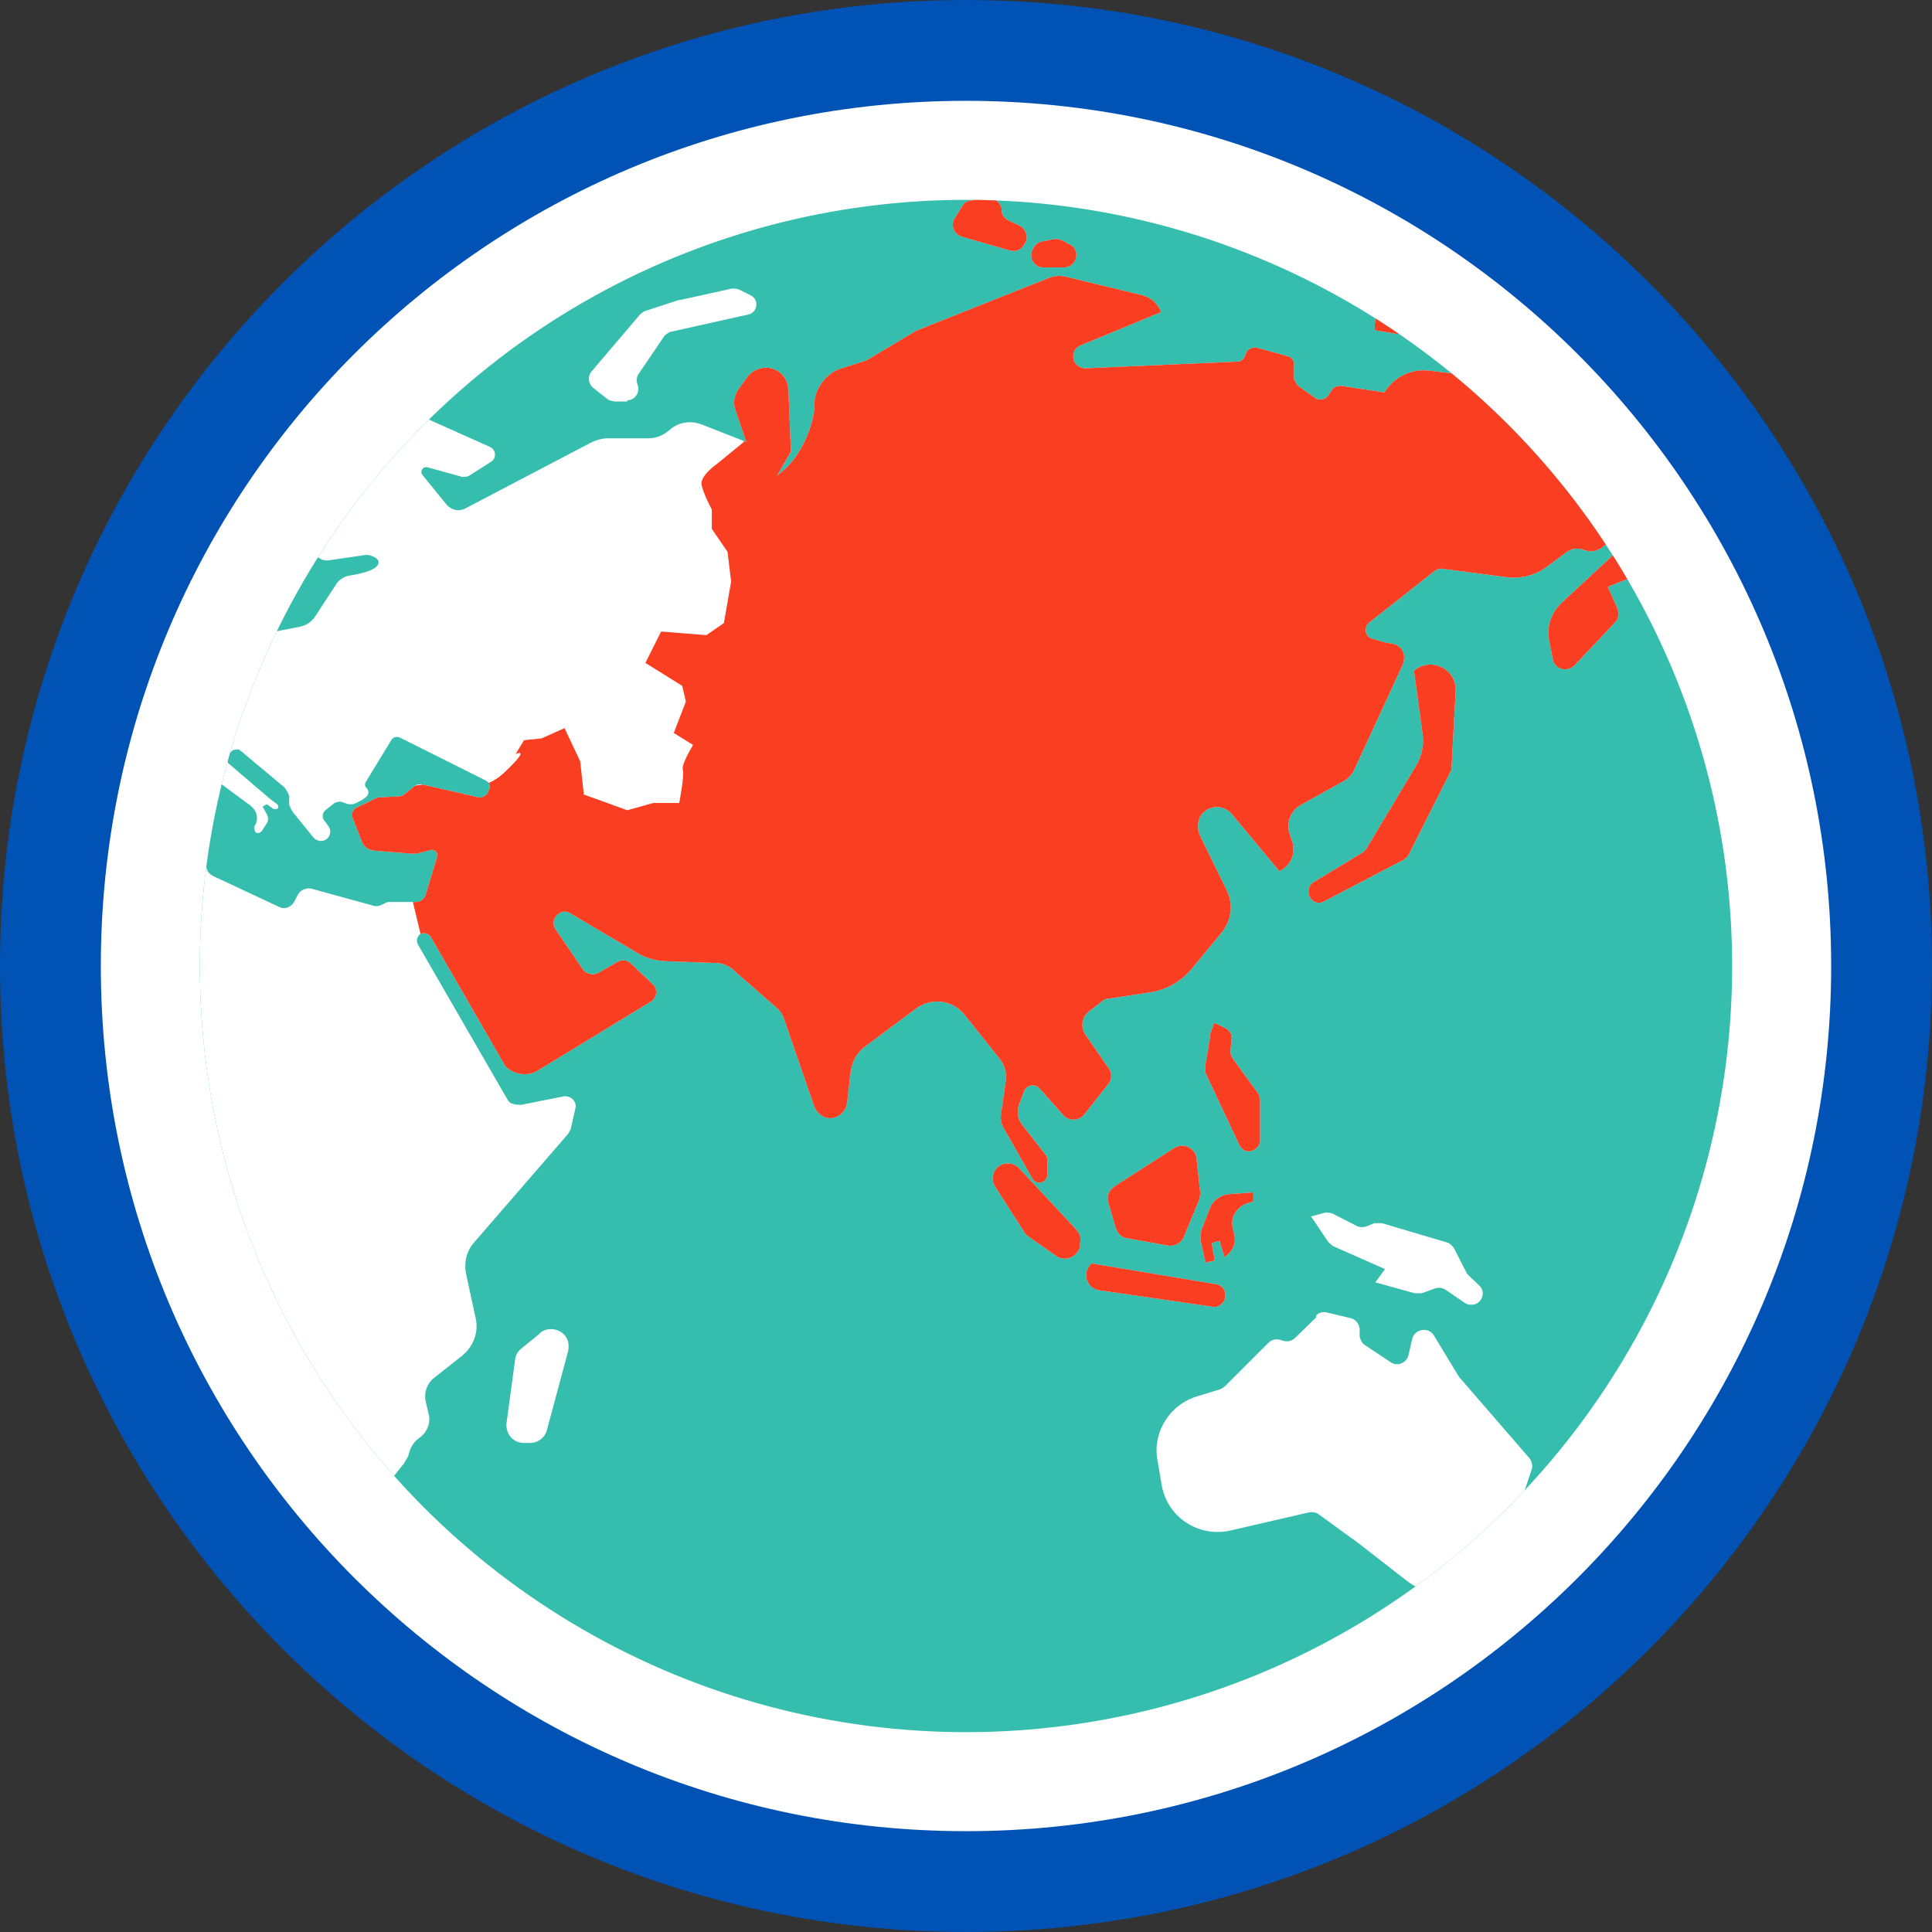
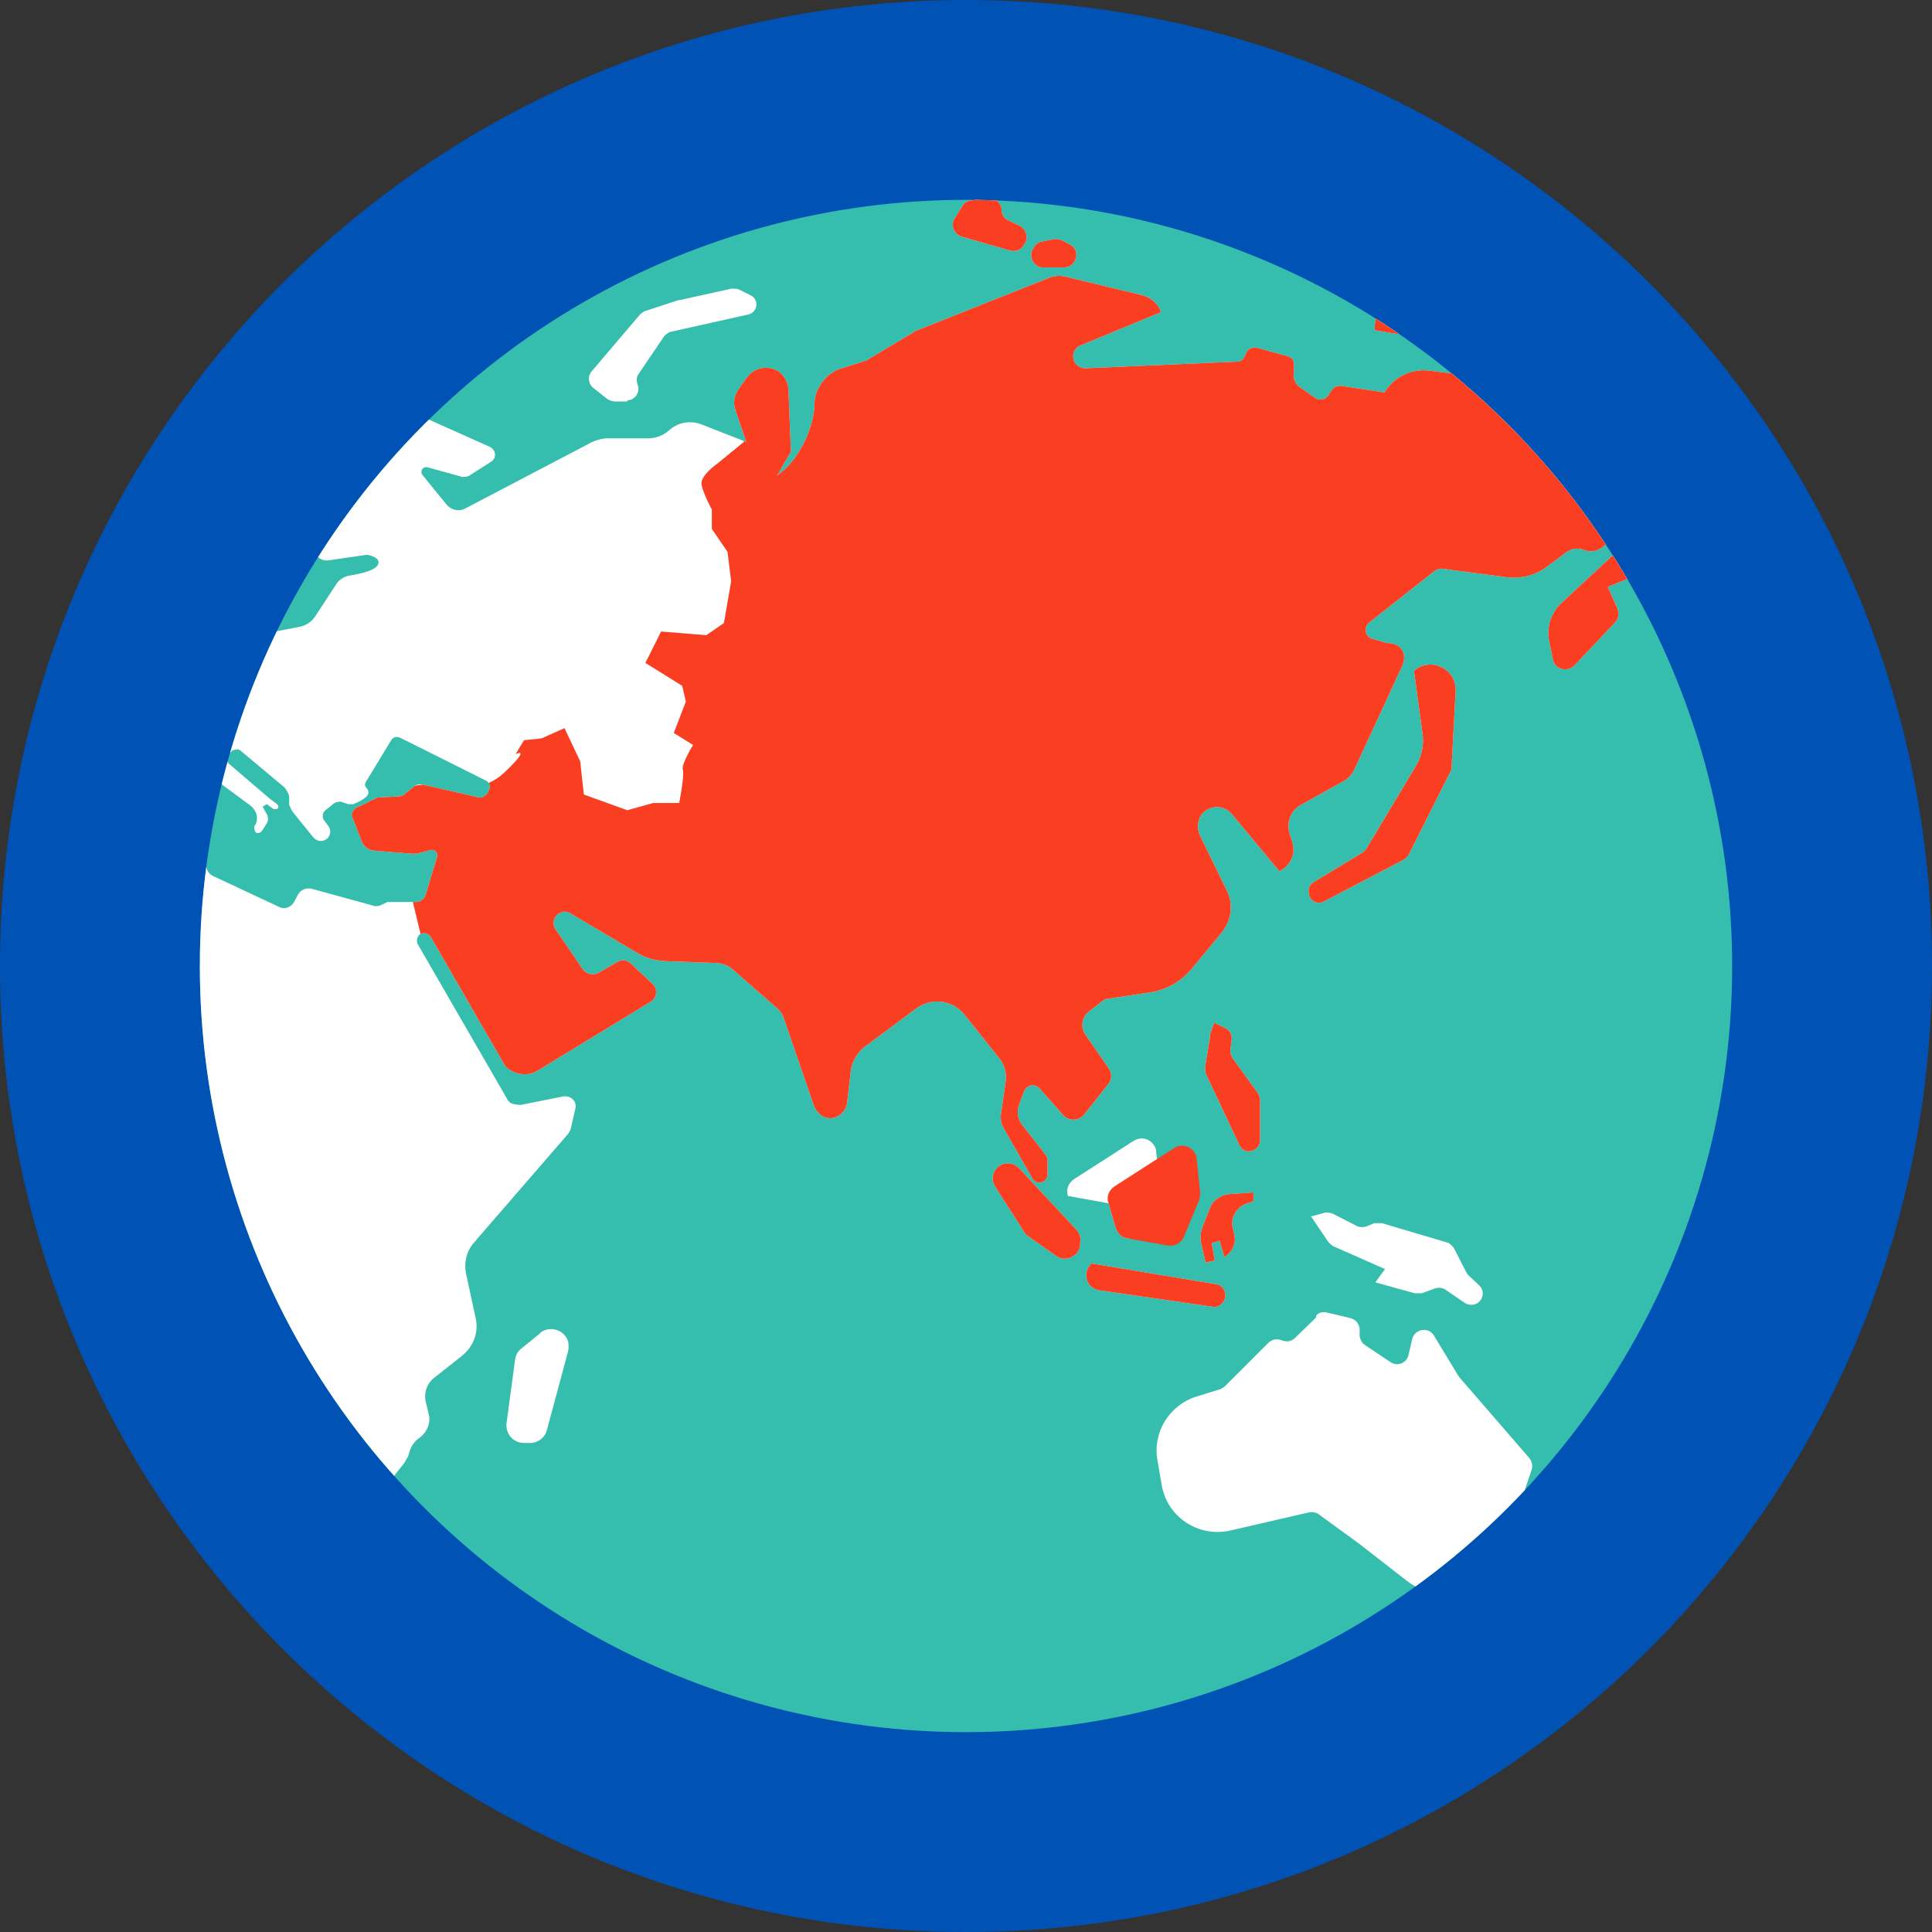
<svg xmlns="http://www.w3.org/2000/svg" id="Layer_1" data-name="Layer 1" viewBox="0 0 32 32">
  <rect x="0" y="0" width="32" height="32" fill="#333333" stroke="none" />
  <defs>
    <style> .cls-1 { fill: #f93e21; } .cls-1, .cls-2, .cls-3, .cls-4, .cls-5, .cls-6 { stroke-width: 0px; } .cls-7 { clip-path: url(#clippath-2); } .cls-2 { fill: #004878; } .cls-3 { fill: #35bead; } .cls-4 { fill: none; } .cls-8 { clip-path: url(#clippath-1); } .cls-5 { fill: #fff; } .cls-9 { clip-path: url(#clippath); } .cls-6 { fill: #0053b5; } </style>
    <clipPath id="clippath">
      <circle class="cls-4" cx="-33.8" cy="16" r="12.69" />
    </clipPath>
    <clipPath id="clippath-1">
      <circle class="cls-4" cx="16" cy="16" r="12.69" />
    </clipPath>
    <clipPath id="clippath-2">
      <path class="cls-4" d="M7.65,12.9s.28.3.72-.12.17-.29.17-.29l.14-.23.29-.03.38-.17.26.55.06.55.72.26.43-.12h.43s.09-.46.06-.55.17-.41.17-.41l-.32-.2.2-.52-.06-.26-.61-.38.26-.52.75.06.29-.2.12-.69-.06-.49-.26-.38v-.32s-.14-.26-.17-.41.26-.35.26-.35l.44-.36-.33-1,1.53-1.42.38-1.85s3.07-.87,3.39-.87,3.3,2.72,3.39,2.72,2.29-1.3,2.43-1.3,4.29,2.06,4.49,2.26,2.17,3.07,2.17,3.07l-4,6.72s-2.98,1.27-2.98,1.51-1.71,3.39-1.71,3.39l-.69,1.39-2.69.58s-3.21-1.16-3.33-1.19-2.23-1.82-2.23-1.82l-2.29-1.59-1.07.23-.61-.46-1.16-1.97-.02-.15-.19-.79s-1.15-.38-1.15-.43-.07-.88-.07-.88l.82-.39.99-.14.23-.02Z" />
    </clipPath>
  </defs>
  <g id="_01_United_Kingdom_country_national_flag_world_flag" data-name="01 United Kingdom, country, national, flag, world flag">
    <g class="cls-9">
      <g>
        <path class="cls-2" d="M13.31,5.56l-1.97-.87-2.11.09c-.13,0-.24-.08-.29-.2-.04-.1-.13-.17-.24-.18l-1.41-.16-.03-.18-1-.12c-.3-.04-.6.11-.76.37l-.73-.12c-.06,0-.12.02-.16.07l-.06.09c-.05.07-.15.09-.22.04l-.29-.2s-.07-.08-.07-.14v-.2c.02-.07-.03-.14-.1-.16l-.52-.14c-.08-.02-.17.03-.19.11-.02.07-.08.12-.15.12l-2.56.12c-.1,0-.18-.06-.2-.15H.25c-.02-.1.03-.2.12-.24l1.36-.57c-.05-.14-.17-.25-.31-.28L.11,2.35c-.09-.02-.18-.01-.27.02l-2.25.9-.84.5-.45.15c-.24.08-.43.34-.43.59h0c0,.37-.23.87-.51,1.11l-.12.1.23-.41-.04-1.03c0-.13-.07-.26-.18-.33-.18-.11-.4-.07-.52.1l-.16.21c-.07.1-.09.23-.05.35l.18.54-.76-.3c-.19-.07-.4-.04-.55.1h0c-.1.08-.22.13-.35.13h-.73c-.08.01-.17.03-.24.07l-2.12,1.12c-.11.06-.25.03-.33-.07l-.39-.49c-.05-.06,0-.15.09-.13l.59.16s.08,0,.12-.02l.36-.23c.1-.06.09-.21-.02-.26l-1.85-.83c-.1-.04-.2-.05-.3-.03l-1.21.3c-.11.03-.21.09-.27.19l-.98,1.42-.76.34c-.13.06-.2.21-.16.35l.11.36c.06.19.27.27.44.17l.04-.03c.13-.08.3-.05.39.07l.27.36c.1.13.3.12.39-.02l.32-.54c.06-.09.05-.21-.01-.3l-.15-.22.8-1.08c.04-.06.11-.08.18-.07.14.03.2.19.1.3l-.34.37c-.05.06-.07.14-.06.22l.09.4c.03.12.15.2.27.18l.64-.09c.06,0,.22.05.21.13-.01.13-.29.19-.47.21-.11.01-.2.08-.26.17l-.34.54c-.06.09-.15.15-.26.17l-.99.2c-.08.02-.17-.02-.22-.09l-.35-.55s-.07-.05-.11-.02l-.22.15s-.04.05-.03.09l.16.5c.02.07-.02.15-.1.17l-.35.08s-.03.01-.05.02l-1.17.85s-.04.02-.06.02l-.19.04c-.12.03-.16.17-.07.25l.31.3s.05.08.05.13l-.06.3c-.01.07-.07.07-.15.07h-1.05c-.08,0-.11.19-.11.27v.7c0,.06.02.11.07.14l.43.21s.06.02.09.01l.62-.12s.06-.02.08-.04l.26-.27s.03-.04.04-.06l.05-.18c.03-.09.08-.17.15-.23l.22-.25c.09-.08.2-.18.32-.18h.13c.11,0,.21.03.29-.03l.11-.05c.07-.05.17-.04.24.02l.74.55c.19.12.18.27.15.35l-.03.05s0,.08.03.1c.04.02.08,0,.1-.03l.08-.11c.04-.06.04-.13,0-.19l-.06-.11.07-.04.11.08s.05.01.07-.01c.02-.02.01-.05-.01-.07l-.12-.09-.71-.6s-.04-.1,0-.14l.07-.08s.09-.04.13,0l.75.63s.07.09.08.15v.14s.04.08.06.12l.35.43c.06.07.17.08.24.02.06-.06.07-.16.01-.22l-.06-.08c-.04-.05-.03-.13.02-.17l.15-.12s.07-.03.11-.02l.12.04s.06,0,.09,0c0,0,.24-.09.26-.18.01-.06-.04-.1-.04-.1-.02-.03-.02-.06,0-.09l.43-.7c.03-.05.1-.07.15-.04l1.45.72c.06.03.08.1.05.15l-.03.07s-.08.07-.13.06l-.98-.23s-.07,0-.1.02l-.2.16s-.04.02-.07.03l-.37.02-.38.18s-.07.08-.05.13l.16.42c.03.09.12.15.21.16l.64.06s.06,0,.09,0l.24-.06c.07-.02.13.05.11.12l-.19.64c-.02.07-.09.12-.16.12h-.41s-.05,0-.07,0l-.13.06s-.08.02-.11,0l-1.05-.29c-.09-.02-.18.02-.22.1l-.07.13c-.05.09-.16.13-.25.08l-1.11-.52c-.06-.03-.1-.08-.11-.14l-.04-.22c-.01-.07-.06-.12-.13-.13l-.38-.08s-.05,0-.08,0l-1.21.34s-.03,0-.05,0l-.52-.1s-.07,0-.1.04l-1.1,1.36c-.09.11-.16.24-.19.38l-.3,1.17s-.02.08-.02.11l-.04.32c-.04.31.06.63.28.85l.83.84c.09.09.22.14.34.13l.76-.06.79-.17c.15-.03.32.02.42.14h0c.06.07.13.12.22.13l.26.04c.1.02.17.11.15.21l-.1.51s0,.07.01.11l.65,1.41c.07.14.07.31.02.45l-.18.48c-.05.14-.05.29,0,.43l.97,2.35c.08.2.29.32.5.3l.48-.06c.13-.01.24-.08.32-.18l.79-.99s.05-.08.07-.13l.03-.1c.03-.08.08-.16.16-.21.13-.09.2-.25.17-.41l-.05-.22c-.03-.14.02-.29.14-.39l.49-.39c.19-.15.27-.39.22-.62l-.16-.76c-.04-.19.01-.39.14-.54l1.58-1.83s.03-.05.04-.08l.08-.36c.03-.12-.08-.23-.2-.2l-.71.14s-.1,0-.14-.02c-.03,0-.06-.03-.08-.06l-1.52-2.63c-.03-.06-.01-.14.05-.17.06-.03.14-.01.17.05l1.27,2.19c.14.14.37.18.56.07l1.9-1.16c.11-.06.12-.21.03-.3l-.36-.34c-.06-.06-.15-.07-.22-.03l-.32.19c-.09.05-.21.03-.27-.06l-.45-.67c-.06-.09-.03-.21.06-.27.06-.04.14-.04.2,0l1.12.67c.15.09.31.14.48.14l.85.03c.11,0,.21.05.3.12l.74.65c.06.05.11.12.13.2l.5,1.45c.07.2.28.28.45.15.06-.05.1-.12.11-.19l.06-.53c.02-.16.11-.31.24-.41l.88-.65c.25-.19.61-.14.8.1l.6.75c.08.1.12.23.1.36l-.08.57c-.01.08,0,.16.04.23l.49.86c.07.12.25.07.25-.06v-.23s0-.08-.03-.11l-.4-.51c-.08-.1-.1-.23-.05-.35l.08-.22c.04-.11.19-.14.27-.05l.4.45c.09.1.26.1.34,0l.42-.53c.06-.08.06-.19,0-.27l-.39-.56c-.09-.13-.06-.3.06-.4l.26-.21.75-.12c.29-.05.56-.2.74-.42l.49-.59c.16-.2.2-.48.08-.71l-.45-.92c-.06-.12-.05-.27.03-.38.13-.16.37-.15.5,0l.81.97c.19-.09.29-.31.22-.51l-.04-.12c-.06-.19.02-.4.19-.49l.71-.39c.08-.04.14-.11.18-.19l.81-1.75c.1-.22-.01-.4-.25-.4h0l-.24-.07c-.13-.04-.16-.2-.06-.28l1.11-.88s.08-.04.12-.03l1.09.14c.25.03.5-.03.69-.18l.32-.24c.09-.07.21-.08.31-.04.1.04.21.02.3-.04l.42-.31.05.18-1.16,1.07c-.18.16-.25.41-.2.64l.06.31c.04.17.25.23.36.1l.68-.72c.06-.06.07-.15.04-.23l-.16-.37,1.12-.45.14.12,1.34-.64c-.07-.21.05-.43.26-.49l.42-.12c.11-.03.23-.02.33.03l.13.06c.15.07.33.02.41-.14.08-.15,0-.34-.16-.41Z" />
        <path class="cls-2" d="M-.85,17.34h0c.07,0,.14.03.18.08l.97,1.05c.05.06.08.14.06.21v.06c-.04.18-.26.27-.41.16l-.48-.34s-.05-.04-.07-.07l-.49-.77c-.11-.17.01-.39.21-.39Z" />
        <path class="cls-2" d="M.58,19.02h-.01c-.18.14-.11.42.11.45l1.9.28c.07.02.14,0,.19-.05h0c.11-.11.05-.3-.11-.33l-2.08-.35Z" />
        <path class="cls-2" d="M.84,18.01l.12.42c.03.09.1.16.2.18l.68.12c.12.02.23-.04.28-.15l.25-.61s.02-.08.02-.12l-.06-.58c0-.07-.04-.13-.09-.17h0c-.08-.07-.2-.07-.29-.01l-1,.64c-.09.06-.14.18-.11.28Z" />
        <path class="cls-2" d="M2.49,19.02l-.08-.35c-.02-.07,0-.14.01-.2l.14-.37c.05-.13.17-.22.31-.23l.43-.03v.16s-.1.03-.1.03c-.19.06-.3.27-.24.46v.02c.06.16,0,.34-.15.43h0l-.08-.27-.14.04.05.3-.16.03Z" />
        <path class="cls-2" d="M4.27,18.23l.3.44s.05.05.08.07l.88.39-.16.23.66.18s.08,0,.12,0l.22-.09c.06-.02.12-.01.18.02l.33.23s.06.03.09.03h0c.18.02.28-.2.15-.33l-.17-.16s-.03-.03-.04-.05l-.22-.42s-.07-.08-.11-.09l-1.1-.32s-.09,0-.13,0l-.12.05c-.05.02-.11.02-.16,0l-.42-.22s-.09-.03-.14-.01l-.22.06Z" />
        <path class="cls-2" d="M2.56,15.21l-.08.49s0,.07.02.11l.57,1.22c.03.06.09.1.16.11h0c.11,0,.19-.08.19-.18v-.69s-.01-.08-.04-.11l-.43-.59s-.04-.09-.03-.13l.02-.17c.01-.08-.03-.16-.11-.19l-.2-.09-.07.2s0,.02,0,.03Z" />
        <path class="cls-2" d="M4.36,19.93l-.36.35c-.06.06-.15.07-.22.04h0c-.08-.03-.17-.02-.22.04l-.73.74s-.05.04-.08.05l-.4.12c-.46.14-.74.6-.66,1.07l.07.42c.09.55.62.9,1.16.78l1.33-.31c.06-.01.12,0,.17.03l.67.49.83.64c.26.2.6.25.9.15l.14-.05c.28-.1.5-.32.59-.6l.47-1.39c.02-.07,0-.14-.04-.2l-1.19-1.36s-.01-.02-.02-.03l-.41-.67c-.1-.16-.33-.12-.37.06l-.06.27c-.03.14-.19.2-.31.13l-.42-.28c-.05-.04-.09-.09-.09-.16v-.12c-.01-.09-.07-.16-.16-.18l-.38-.09c-.07-.02-.14,0-.19.05Z" />
        <path class="cls-2" d="M4.23,12.79h0c.03.11.16.17.26.11l1.35-.71s.06-.05.08-.08l.72-1.44.07-1.33c.02-.38-.42-.59-.71-.35h0l.15,1.06c.03.2-.01.4-.11.57l-.83,1.4s-.04.05-.06.06l-.83.5c-.07.04-.1.12-.08.2Z" />
        <path class="cls-2" d="M-.41,1.84l-.02.03c-.08.14.01.31.17.31H.1c.07,0,.13-.03.17-.09H.27c.07-.1.04-.24-.07-.3l-.13-.07s-.09-.03-.14-.02l-.2.04c-.06.01-.11.04-.14.09Z" />
        <path class="cls-2" d="M5.35,3.14v.13s.37.06.37.06h1.68l.02-.04c.05-.14-.04-.3-.19-.32l-1.16-.16-.56.11c-.1.02-.17.11-.16.22Z" />
      </g>
    </g>
  </g>
  <g id="_01_United_Kingdom_country_national_flag_world_flag-2" data-name="01 United Kingdom, country, national, flag, world flag">
    <g>
      <path class="cls-6" d="M16,32c8.84,0,16-7.16,16-16S24.84,0,16,0,0,7.16,0,16s7.16,16,16,16Z" />
-       <path class="cls-5" d="M16,30.33c7.92,0,14.33-6.42,14.33-14.33S23.92,1.67,16,1.67,1.67,8.08,1.67,16s6.42,14.33,14.33,14.33Z" />
    </g>
    <g>
      <circle class="cls-3" cx="16" cy="16" r="12.69" />
      <g class="cls-8">
        <g>
          <path class="cls-5" d="M30.58,7.73l-1.93-.85-2.07.08c-.13,0-.24-.08-.28-.19-.04-.1-.13-.17-.23-.18l-1.38-.15-.03-.18-.98-.12c-.3-.04-.59.1-.75.36l-.72-.11c-.06,0-.12.02-.15.07l-.06.09c-.05.07-.15.09-.22.04l-.28-.2s-.07-.08-.07-.14v-.19c.02-.07-.03-.14-.1-.16l-.51-.14c-.08-.02-.17.03-.19.11-.02.07-.07.12-.14.12l-2.51.11c-.09,0-.18-.06-.2-.15h0c-.02-.1.02-.19.12-.23l1.33-.55c-.05-.14-.16-.24-.31-.28l-1.28-.31c-.09-.02-.18-.01-.26.02l-2.21.88-.82.49-.44.14c-.23.08-.42.33-.42.58h0c0,.36-.23.85-.5,1.09l-.12.1.23-.4-.04-1c0-.13-.06-.26-.17-.33-.17-.11-.39-.06-.51.09l-.15.21c-.07.1-.09.23-.05.34l.18.53-.74-.29c-.18-.07-.39-.04-.54.1h0c-.09.08-.22.13-.34.13h-.71c-.08.01-.16.03-.24.07l-2.08,1.09c-.11.06-.24.03-.32-.07l-.39-.48c-.05-.06,0-.15.08-.13l.58.16s.08,0,.11-.02l.36-.23c.1-.06.09-.2-.02-.25l-1.81-.81c-.09-.04-.2-.05-.3-.03l-1.18.3c-.11.03-.2.09-.27.18l-.96,1.39-.74.34c-.13.06-.2.21-.16.35l.1.35c.05.18.27.26.43.16l.04-.03c.13-.08.3-.05.39.07l.27.36c.1.13.3.12.38-.02l.31-.52c.06-.09.05-.21-.01-.3l-.15-.22.78-1.06c.04-.05.11-.08.17-.07.14.02.19.19.1.29l-.34.37c-.05.06-.07.14-.06.21l.09.39c.03.12.14.2.26.18l.62-.09c.06,0,.21.05.2.13-.01.12-.28.18-.46.21-.1.01-.2.07-.25.16l-.34.52c-.06.09-.15.15-.25.17l-.97.19c-.08.02-.17-.02-.21-.09l-.35-.54s-.07-.05-.11-.02l-.22.14s-.04.05-.03.09l.15.49c.02.07-.02.15-.1.17l-.35.08s-.03.01-.05.02l-1.15.83s-.04.02-.05.02l-.19.04c-.11.03-.15.17-.07.25l.31.29s.05.08.04.13l-.05.29c-.01.07-.07.06-.14.06H.43c-.08,0-.18.2-.18.28v.69c0,.06.05.11.1.13l.43.2s.06.02.09.01l.61-.11s.06-.02.08-.04l.26-.26s.03-.04.04-.06l.05-.17c.03-.09.08-.16.15-.22l.22-.26c.09-.08.2-.19.32-.19h.13c.1,0,.2.03.29-.03l.11-.05c.07-.05.16-.03.23.02l.73.54c.19.12.18.26.15.34l-.03.05s0,.08.03.1c.03.02.08,0,.1-.03l.07-.11c.04-.05.04-.12,0-.18l-.06-.11.07-.04.11.08s.05.01.07-.01c.02-.02.01-.05-.01-.07l-.12-.09-.69-.59s-.04-.1,0-.14l.07-.07s.09-.04.13,0l.73.61s.07.09.08.15v.14s.03.08.06.12l.34.42c.06.07.16.08.23.02.06-.06.07-.15.01-.22l-.06-.08c-.04-.05-.03-.13.02-.17l.15-.12s.07-.03.11-.02l.12.04s.06,0,.08,0c0,0,.24-.09.25-.18.01-.06-.04-.1-.04-.1-.02-.03-.02-.06,0-.09l.42-.69c.03-.05.09-.07.15-.04l1.42.71c.06.03.08.1.05.15l-.03.07s-.08.07-.13.06l-.96-.22s-.07,0-.1.02l-.2.16s-.04.02-.06.02l-.37.02-.37.18s-.07.08-.05.13l.16.41c.03.09.11.15.21.16l.62.05s.06,0,.08,0l.23-.06c.07-.02.13.05.11.11l-.19.63c-.02.07-.09.12-.16.12h-.4s-.05,0-.07,0l-.13.06s-.07.02-.11,0l-1.02-.28c-.09-.02-.18.02-.22.09l-.07.13c-.05.09-.16.13-.25.08l-1.09-.51c-.06-.03-.1-.08-.11-.14l-.04-.22c-.01-.07-.06-.12-.13-.13l-.37-.08s-.05,0-.08,0l-1.19.33s-.03,0-.05,0l-.51-.1s-.07,0-.1.03l-1.08,1.33c-.09.11-.15.24-.19.38l-.3,1.14s-.02.07-.02.11l-.04.31c-.04.31.06.61.28.83l.82.82c.09.09.21.13.34.12l.74-.06.78-.17c.15-.03.31.02.41.14h0c.05.07.13.12.21.13l.25.04c.1.02.17.11.15.21l-.09.5s0,.07.01.11l.63,1.38c.06.14.07.3.02.45l-.18.47c-.05.14-.05.29,0,.42l.95,2.3c.08.2.28.32.49.29l.47-.06c.12-.01.24-.08.32-.18l.77-.97s.05-.08.07-.12l.03-.1c.03-.08.08-.15.15-.2.13-.09.2-.25.16-.4l-.05-.21c-.03-.14.02-.29.13-.38l.48-.38c.18-.15.27-.38.22-.61l-.16-.74c-.04-.19.01-.39.14-.53l1.55-1.79s.03-.05.04-.07l.08-.35c.03-.12-.08-.22-.2-.2l-.7.14s-.1,0-.14-.02c-.03,0-.06-.03-.08-.06l-1.49-2.58c-.03-.06-.01-.13.04-.17.06-.03.13-.01.17.04l1.24,2.15c.14.14.37.18.54.07l1.87-1.14c.1-.06.12-.21.03-.29l-.36-.34c-.06-.06-.15-.07-.22-.03l-.31.18c-.09.05-.21.03-.27-.06l-.45-.66c-.06-.09-.03-.21.06-.26.06-.04.13-.04.19,0l1.1.65c.14.09.31.13.47.14l.83.03c.11,0,.21.04.29.11l.72.63c.06.05.11.12.13.2l.49,1.42c.07.19.27.28.44.15.06-.05.1-.11.11-.19l.06-.52c.02-.16.1-.31.23-.41l.86-.64c.25-.18.59-.14.79.1l.59.74c.08.1.11.23.1.35l-.08.56c-.01.08,0,.16.04.23l.48.84c.07.12.24.07.25-.06v-.23s0-.07-.03-.1l-.39-.5c-.08-.1-.09-.23-.05-.34l.08-.21c.04-.11.18-.14.26-.05l.39.44c.09.1.25.1.34,0l.41-.52c.06-.08.06-.18,0-.26l-.38-.55c-.09-.13-.06-.3.06-.39l.26-.2.73-.11c.29-.04.55-.19.73-.42l.48-.58c.16-.2.19-.47.08-.69l-.44-.9c-.06-.12-.05-.27.03-.37.13-.15.36-.15.49,0l.79.95c.19-.09.28-.3.21-.5l-.04-.12c-.06-.19.02-.39.19-.48l.7-.39c.08-.04.14-.11.18-.19l.79-1.71c.1-.21-.01-.39-.25-.39h0l-.24-.07c-.12-.03-.15-.19-.05-.27l1.09-.86s.07-.04.12-.03l1.06.14c.24.03.49-.03.68-.18l.31-.23c.09-.07.2-.08.3-.04.1.04.21.02.29-.04l.41-.3.05.17-1.13,1.05c-.17.16-.25.4-.2.63l.06.3c.03.17.24.22.36.1l.67-.71c.06-.06.07-.15.04-.23l-.16-.36,1.1-.44.14.12,1.31-.63c-.07-.2.05-.42.26-.48l.42-.11c.11-.03.22-.02.33.03l.13.06c.14.07.32.02.4-.14.08-.15,0-.34-.16-.41Z" />
          <path class="cls-5" d="M16.7,19.27h0c.07,0,.13.03.18.08l.95,1.02c.05.06.08.13.06.21v.06c-.04.18-.25.27-.4.16l-.47-.33s-.05-.04-.06-.07l-.48-.75c-.1-.16.01-.38.21-.38Z" />
          <path class="cls-5" d="M8.95,22.08l-.32.26c-.06.05-.09.11-.1.19l-.14,1.04c-.02.18.11.33.29.33h.1c.13,0,.25-.09.28-.22l.35-1.3c.01-.05.01-.11,0-.16h0c-.06-.2-.31-.27-.47-.14Z" />
          <path class="cls-5" d="M18.1,20.92h-.01c-.17.14-.11.41.11.45l1.86.27c.07.02.13,0,.18-.05h0c.11-.11.05-.3-.1-.32l-2.04-.34Z" />
-           <path class="cls-5" d="M18.36,19.93l.12.41c.03.09.1.16.19.17l.67.12c.11.02.23-.04.27-.15l.25-.6s.02-.08.02-.12l-.06-.56c0-.07-.04-.13-.09-.17h0c-.08-.07-.2-.07-.29-.01l-.98.63c-.09.06-.14.17-.1.28Z" />
+           <path class="cls-5" d="M18.36,19.93l.12.41c.03.09.1.16.19.17c.11.02.23-.04.27-.15l.25-.6s.02-.08.02-.12l-.06-.56c0-.07-.04-.13-.09-.17h0c-.08-.07-.2-.07-.29-.01l-.98.63c-.09.06-.14.17-.1.28Z" />
          <path class="cls-5" d="M19.97,20.92l-.08-.35c-.01-.07,0-.14.01-.2l.14-.36c.05-.13.17-.21.3-.23l.42-.03v.15s-.1.03-.1.03c-.19.06-.3.26-.23.45v.02c.06.16,0,.33-.15.42h0l-.08-.27-.13.04.05.29-.15.03Z" />
          <path class="cls-5" d="M21.71,20.14l.29.43s.05.05.08.07l.86.38-.16.22.65.18s.08,0,.12,0l.22-.08c.06-.02.12-.01.17.02l.32.22s.05.03.09.03h0c.18.02.28-.2.15-.32l-.17-.16s-.03-.03-.04-.05l-.21-.41s-.06-.08-.11-.09l-1.08-.32s-.09,0-.13,0l-.12.05c-.05.02-.11.02-.16,0l-.41-.21s-.09-.03-.14-.01l-.22.06Z" />
          <path class="cls-5" d="M20.04,17.19l-.08.48s0,.07.01.11l.56,1.19c.03.06.09.1.15.1h0c.1,0,.19-.08.19-.18v-.68s-.01-.08-.04-.11l-.42-.58s-.04-.08-.03-.13l.02-.17c.01-.08-.03-.15-.1-.19l-.19-.09-.07.2s0,.02,0,.03Z" />
          <path class="cls-5" d="M21.8,21.82l-.35.34c-.06.06-.14.07-.22.04h0c-.07-.03-.16-.02-.22.04l-.72.72s-.05.04-.08.05l-.39.12c-.45.14-.73.59-.65,1.05l.07.41c.09.54.61.88,1.14.76l1.3-.3c.06-.01.12,0,.16.03l.66.48.81.63c.25.19.58.25.88.14l.14-.05c.27-.1.49-.31.58-.58l.46-1.36c.02-.07,0-.14-.04-.19l-1.16-1.34s-.01-.02-.02-.03l-.4-.66c-.09-.15-.32-.11-.36.06l-.06.26c-.03.14-.19.2-.3.12l-.42-.28c-.05-.03-.08-.09-.09-.15v-.12c-.01-.09-.07-.16-.16-.18l-.38-.09c-.07-.02-.14,0-.18.05Z" />
          <path class="cls-5" d="M21.68,14.82h0c.03.11.15.17.25.11l1.32-.69s.06-.04.08-.08l.71-1.41.07-1.3c.02-.37-.41-.58-.69-.34h0l.14,1.03c.03.19-.01.39-.11.55l-.82,1.37s-.04.05-.06.06l-.81.49c-.07.04-.1.12-.08.2Z" />
          <path class="cls-5" d="M.6,10.46h0s-.09.03-.12.06l-.2.2s-.07.1-.07.16v.09c0,.14.14.23.27.2l.22-.05c.1-.03.17-.12.16-.23l-.02-.23c-.01-.12-.12-.21-.25-.19Z" />
          <path class="cls-5" d="M.99,9.78l-.14.21c-.04.05-.05.12-.03.18l.27,1.03c.03.12.16.2.28.16l.41-.12c.08-.02.14-.08.16-.16l.02-.08c.02-.07,0-.14-.04-.19l-.46-.63s-.04-.08-.04-.12v-.18c-.02-.13-.14-.23-.27-.21h0c-.07,0-.13.05-.16.1Z" />
          <path class="cls-5" d="M10.39,6.65h-.21s-.08-.01-.12-.04l-.24-.19c-.08-.07-.09-.19-.02-.27l.8-.94s.05-.05.09-.06l.55-.18s.01,0,.02,0l.86-.19s.08,0,.11.01l.2.1c.15.07.12.29-.04.32l-1.3.29s-.07.04-.09.07l-.42.62c-.04.05-.04.12-.02.18h0c.05.12-.04.26-.17.26Z" />
          <path class="cls-5" d="M16.35,3.29c-.09.01-.19.02-.26.03-.06,0-.12.04-.15.09l-.13.21c-.07.11-.01.26.12.3l.8.23c.08.02.17,0,.22-.08l.02-.03c.07-.1.03-.24-.08-.3l-.19-.09c-.06-.03-.1-.08-.11-.15v-.05c-.03-.11-.13-.18-.23-.17Z" />
          <path class="cls-5" d="M17.13,4.09l-.02.03c-.08.13.01.31.17.31h.34c.07,0,.13-.03.17-.09h0c.07-.1.04-.24-.07-.29l-.13-.07s-.09-.03-.13-.02l-.2.04c-.06.01-.1.04-.13.09Z" />
          <path class="cls-5" d="M22.77,5.35v.12s.36.06.36.06h1.65l.02-.04c.05-.14-.04-.29-.18-.31l-1.13-.15-.55.11c-.1.02-.17.11-.16.21Z" />
          <path class="cls-5" d="M3.55,4.21l.63.63c.09.09.22.09.31,0l.43-.39c.07-.06.16-.07.24-.04h0c.14.06.3-.03.32-.19l.02-.16c0-.07.05-.14.12-.18l.35-.19-.72-.13s-.03,0-.05,0l-1.16.02s-.09.02-.13.04l-.34.24c-.12.08-.13.25-.03.35Z" />
        </g>
        <g class="cls-7">
          <g>
            <path class="cls-1" d="M30.58,7.73l-1.93-.85-2.07.08c-.13,0-.24-.08-.28-.19-.04-.1-.13-.17-.23-.18l-1.38-.15-.03-.18-.98-.12c-.3-.04-.59.1-.75.36l-.72-.11c-.06,0-.12.02-.15.07l-.06.09c-.05.07-.15.09-.22.04l-.28-.2s-.07-.08-.07-.14v-.19c.02-.07-.03-.14-.1-.16l-.51-.14c-.08-.02-.17.03-.19.11-.02.07-.07.12-.14.12l-2.51.11c-.09,0-.18-.06-.2-.15h0c-.02-.1.02-.19.12-.23l1.33-.55c-.05-.14-.16-.24-.31-.28l-1.28-.31c-.09-.02-.18-.01-.26.02l-2.21.88-.82.49-.44.14c-.23.08-.42.33-.42.58h0c0,.36-.23.85-.5,1.09l-.12.1.23-.4-.04-1c0-.13-.06-.26-.17-.33-.17-.11-.39-.06-.51.09l-.15.21c-.07.1-.09.23-.05.34l.18.53-.74-.29c-.18-.07-.39-.04-.54.1h0c-.09.08-.22.13-.34.13h-.71c-.08.01-.16.03-.24.07l-2.08,1.09c-.11.06-.24.03-.32-.07l-.39-.48c-.05-.06,0-.15.08-.13l.58.16s.08,0,.11-.02l.36-.23c.1-.06.09-.2-.02-.25l-1.81-.81c-.09-.04-.2-.05-.3-.03l-1.18.3c-.11.03-.2.09-.27.18l-.96,1.39-.74.34c-.13.06-.2.21-.16.35l.1.35c.05.18.27.26.43.16l.04-.03c.13-.08.3-.05.39.07l.27.36c.1.13.3.12.38-.02l.31-.52c.06-.09.05-.21-.01-.3l-.15-.22.78-1.06c.04-.05.11-.08.17-.07.14.02.19.19.1.29l-.34.37c-.05.06-.07.14-.06.21l.09.39c.03.12.14.2.26.18l.62-.09c.06,0,.21.05.2.13-.01.12-.28.18-.46.21-.1.01-.2.07-.25.16l-.34.52c-.06.09-.15.15-.25.17l-.97.19c-.08.02-.17-.02-.21-.09l-.35-.54s-.07-.05-.11-.02l-.22.14s-.04.05-.03.09l.15.49c.02.07-.02.15-.1.17l-.35.08s-.03.01-.05.02l-1.15.83s-.04.02-.05.02l-.19.04c-.11.03-.15.17-.07.25l.31.29s.05.08.04.13l-.05.29c-.01.07-.07.06-.14.06H.43c-.08,0-.18.2-.18.28v.69c0,.06.05.11.1.13l.43.2s.06.02.09.01l.61-.11s.06-.02.08-.04l.26-.26s.03-.04.04-.06l.05-.17c.03-.09.08-.16.15-.22l.22-.26c.09-.08.2-.19.32-.19h.13c.1,0,.2.03.29-.03l.11-.05c.07-.05.16-.03.23.02l.73.54c.19.12.18.26.15.34l-.03.05s0,.08.03.1c.03.02.08,0,.1-.03l.07-.11c.04-.05.04-.12,0-.18l-.06-.11.07-.04.11.08s.05.01.07-.01c.02-.02.01-.05-.01-.07l-.12-.09-.69-.59s-.04-.1,0-.14l.07-.07s.09-.04.13,0l.73.61s.07.09.08.15v.14s.03.08.06.12l.34.42c.06.07.16.08.23.02.06-.06.07-.15.01-.22l-.06-.08c-.04-.05-.03-.13.02-.17l.15-.12s.07-.03.11-.02l.12.04s.06,0,.08,0c0,0,.24-.09.25-.18.01-.06-.04-.1-.04-.1-.02-.03-.02-.06,0-.09l.42-.69c.03-.05.09-.07.15-.04l1.42.71c.06.03.08.1.05.15l-.03.07s-.08.07-.13.06l-.96-.22s-.07,0-.1.02l-.2.16s-.04.02-.06.02l-.37.02-.37.18s-.07.08-.05.13l.16.41c.03.09.11.15.21.16l.62.05s.06,0,.08,0l.23-.06c.07-.02.13.05.11.11l-.19.63c-.02.07-.09.12-.16.12h-.4s-.05,0-.07,0l-.13.06s-.07.02-.11,0l-1.02-.28c-.09-.02-.18.02-.22.09l-.07.13c-.05.09-.16.13-.25.08l-1.09-.51c-.06-.03-.1-.08-.11-.14l-.04-.22c-.01-.07-.06-.12-.13-.13l-.37-.08s-.05,0-.08,0l-1.19.33s-.03,0-.05,0l-.51-.1s-.07,0-.1.03l-1.08,1.33c-.09.11-.15.24-.19.38l-.3,1.14s-.02.07-.02.11l-.04.31c-.04.31.06.61.28.83l.82.82c.09.09.21.13.34.12l.74-.06.78-.17c.15-.03.31.02.41.14h0c.05.07.13.12.21.13l.25.04c.1.02.17.11.15.21l-.09.5s0,.07.01.11l.63,1.38c.06.14.07.3.02.45l-.18.47c-.05.14-.05.29,0,.42l.95,2.3c.08.2.28.32.49.29l.47-.06c.12-.01.24-.08.32-.18l.77-.97s.05-.08.07-.12l.03-.1c.03-.08.08-.15.15-.2.13-.09.2-.25.16-.4l-.05-.21c-.03-.14.02-.29.13-.38l.48-.38c.18-.15.27-.38.22-.61l-.16-.74c-.04-.19.01-.39.14-.53l1.55-1.79s.03-.05.04-.07l.08-.35c.03-.12-.08-.22-.2-.2l-.7.14s-.1,0-.14-.02c-.03,0-.06-.03-.08-.06l-1.49-2.58c-.03-.06-.01-.13.04-.17.06-.03.13-.01.17.04l1.24,2.15c.14.14.37.18.54.07l1.87-1.14c.1-.06.12-.21.03-.29l-.36-.34c-.06-.06-.15-.07-.22-.03l-.31.18c-.09.05-.21.03-.27-.06l-.45-.66c-.06-.09-.03-.21.06-.26.06-.04.13-.04.19,0l1.1.65c.14.09.31.13.47.14l.83.03c.11,0,.21.04.29.11l.72.63c.06.05.11.12.13.2l.49,1.42c.07.19.27.28.44.15.06-.05.1-.11.11-.19l.06-.52c.02-.16.1-.31.23-.41l.86-.64c.25-.18.59-.14.79.1l.59.74c.08.1.11.23.1.35l-.08.56c-.01.08,0,.16.04.23l.48.84c.07.12.24.07.25-.06v-.23s0-.07-.03-.1l-.39-.5c-.08-.1-.09-.23-.05-.34l.08-.21c.04-.11.18-.14.26-.05l.39.44c.09.1.25.1.34,0l.41-.52c.06-.08.06-.18,0-.26l-.38-.55c-.09-.13-.06-.3.06-.39l.26-.2.73-.11c.29-.04.55-.19.73-.42l.48-.58c.16-.2.19-.47.08-.69l-.44-.9c-.06-.12-.05-.27.03-.37.13-.15.36-.15.49,0l.79.95c.19-.09.28-.3.21-.5l-.04-.12c-.06-.19.02-.39.19-.48l.7-.39c.08-.04.14-.11.18-.19l.79-1.71c.1-.21-.01-.39-.25-.39h0l-.24-.07c-.12-.03-.15-.19-.05-.27l1.09-.86s.07-.04.12-.03l1.06.14c.24.03.49-.03.68-.18l.31-.23c.09-.07.2-.08.3-.04.1.04.21.02.29-.04l.41-.3.05.17-1.13,1.05c-.17.16-.25.4-.2.63l.06.3c.03.17.24.22.36.1l.67-.71c.06-.06.07-.15.04-.23l-.16-.36,1.1-.44.14.12,1.31-.63c-.07-.2.05-.42.26-.48l.42-.11c.11-.03.22-.02.33.03l.13.06c.14.07.32.02.4-.14.08-.15,0-.34-.16-.41Z" />
            <path class="cls-1" d="M16.7,19.27h0c.07,0,.13.03.18.08l.95,1.02c.05.06.08.13.06.21v.06c-.04.18-.25.27-.4.16l-.47-.33s-.05-.04-.06-.07l-.48-.75c-.1-.16.01-.38.21-.38Z" />
            <path class="cls-1" d="M8.95,22.08l-.32.26c-.06.05-.09.11-.1.19l-.14,1.04c-.02.18.11.33.29.33h.1c.13,0,.25-.09.28-.22l.35-1.3c.01-.05.01-.11,0-.16h0c-.06-.2-.31-.27-.47-.14Z" />
            <path class="cls-1" d="M18.1,20.92h-.01c-.17.14-.11.41.11.45l1.86.27c.07.02.13,0,.18-.05h0c.11-.11.05-.3-.1-.32l-2.04-.34Z" />
            <path class="cls-1" d="M18.36,19.93l.12.41c.03.09.1.16.19.17l.67.12c.11.02.23-.04.27-.15l.25-.6s.02-.08.02-.12l-.06-.56c0-.07-.04-.13-.09-.17h0c-.08-.07-.2-.07-.29-.01l-.98.63c-.09.06-.14.17-.1.28Z" />
            <path class="cls-1" d="M19.97,20.92l-.08-.35c-.01-.07,0-.14.01-.2l.14-.36c.05-.13.17-.21.3-.23l.42-.03v.15s-.1.03-.1.03c-.19.06-.3.26-.23.45v.02c.06.16,0,.33-.15.42h0l-.08-.27-.13.04.05.29-.15.03Z" />
            <path class="cls-1" d="M21.71,20.14l.29.43s.05.05.08.07l.86.38-.16.22.65.18s.08,0,.12,0l.22-.08c.06-.02.12-.01.17.02l.32.22s.05.03.09.03h0c.18.02.28-.2.15-.32l-.17-.16s-.03-.03-.04-.05l-.21-.41s-.06-.08-.11-.09l-1.08-.32s-.09,0-.13,0l-.12.05c-.05.02-.11.02-.16,0l-.41-.21s-.09-.03-.14-.01l-.22.06Z" />
            <path class="cls-1" d="M20.04,17.19l-.08.48s0,.07.01.11l.56,1.19c.03.06.09.1.15.1h0c.1,0,.19-.08.19-.18v-.68s-.01-.08-.04-.11l-.42-.58s-.04-.08-.03-.13l.02-.17c.01-.08-.03-.15-.1-.19l-.19-.09-.07.2s0,.02,0,.03Z" />
            <path class="cls-1" d="M21.8,21.82l-.35.34c-.06.06-.14.07-.22.04h0c-.07-.03-.16-.02-.22.04l-.72.72s-.05.04-.08.05l-.39.12c-.45.14-.73.59-.65,1.05l.07.41c.09.54.61.88,1.14.76l1.3-.3c.06-.01.12,0,.16.03l.66.48.81.63c.25.19.58.25.88.14l.14-.05c.27-.1.49-.31.58-.58l.46-1.36c.02-.07,0-.14-.04-.19l-1.16-1.34s-.01-.02-.02-.03l-.4-.66c-.09-.15-.32-.11-.36.06l-.06.26c-.03.14-.19.2-.3.12l-.42-.28c-.05-.03-.08-.09-.09-.15v-.12c-.01-.09-.07-.16-.16-.18l-.38-.09c-.07-.02-.14,0-.18.05Z" />
            <path class="cls-1" d="M21.68,14.82h0c.03.11.15.17.25.11l1.32-.69s.06-.04.08-.08l.71-1.41.07-1.3c.02-.37-.41-.58-.69-.34h0l.14,1.03c.03.19-.01.39-.11.55l-.82,1.37s-.04.05-.06.06l-.81.49c-.07.04-.1.12-.08.2Z" />
            <path class="cls-1" d="M.6,10.46h0s-.09.03-.12.06l-.2.2s-.07.1-.07.16v.09c0,.14.14.23.27.2l.22-.05c.1-.03.17-.12.16-.23l-.02-.23c-.01-.12-.12-.21-.25-.19Z" />
            <path class="cls-1" d="M.99,9.78l-.14.21c-.04.05-.05.12-.03.18l.27,1.03c.03.12.16.2.28.16l.41-.12c.08-.02.14-.08.16-.16l.02-.08c.02-.07,0-.14-.04-.19l-.46-.63s-.04-.08-.04-.12v-.18c-.02-.13-.14-.23-.27-.21h0c-.07,0-.13.05-.16.1Z" />
            <path class="cls-1" d="M10.39,6.65h-.21s-.08-.01-.12-.04l-.24-.19c-.08-.07-.09-.19-.02-.27l.8-.94s.05-.05.09-.06l.55-.18s.01,0,.02,0l.86-.19s.08,0,.11.01l.2.1c.15.07.12.29-.04.32l-1.3.29s-.07.04-.09.07l-.42.62c-.04.05-.04.12-.02.18h0c.05.12-.04.26-.17.26Z" />
            <path class="cls-1" d="M16.35,3.29c-.09.01-.19.02-.26.03-.06,0-.12.04-.15.09l-.13.21c-.07.11-.01.26.12.3l.8.23c.08.02.17,0,.22-.08l.02-.03c.07-.1.03-.24-.08-.3l-.19-.09c-.06-.03-.1-.08-.11-.15v-.05c-.03-.11-.13-.18-.23-.17Z" />
            <path class="cls-1" d="M17.13,4.09l-.02.03c-.08.13.01.31.17.31h.34c.07,0,.13-.03.17-.09h0c.07-.1.04-.24-.07-.29l-.13-.07s-.09-.03-.13-.02l-.2.04c-.06.01-.1.04-.13.09Z" />
            <path class="cls-1" d="M22.77,5.35v.12s.36.06.36.06h1.65l.02-.04c.05-.14-.04-.29-.18-.31l-1.13-.15-.55.11c-.1.02-.17.11-.16.21Z" />
            <path class="cls-1" d="M3.55,4.21l.63.63c.09.09.22.09.31,0l.43-.39c.07-.06.16-.07.24-.04h0c.14.06.3-.03.32-.19l.02-.16c0-.07.05-.14.12-.18l.35-.19-.72-.13s-.03,0-.05,0l-1.16.02s-.09.02-.13.04l-.34.24c-.12.08-.13.25-.03.35Z" />
          </g>
        </g>
      </g>
    </g>
  </g>
</svg>